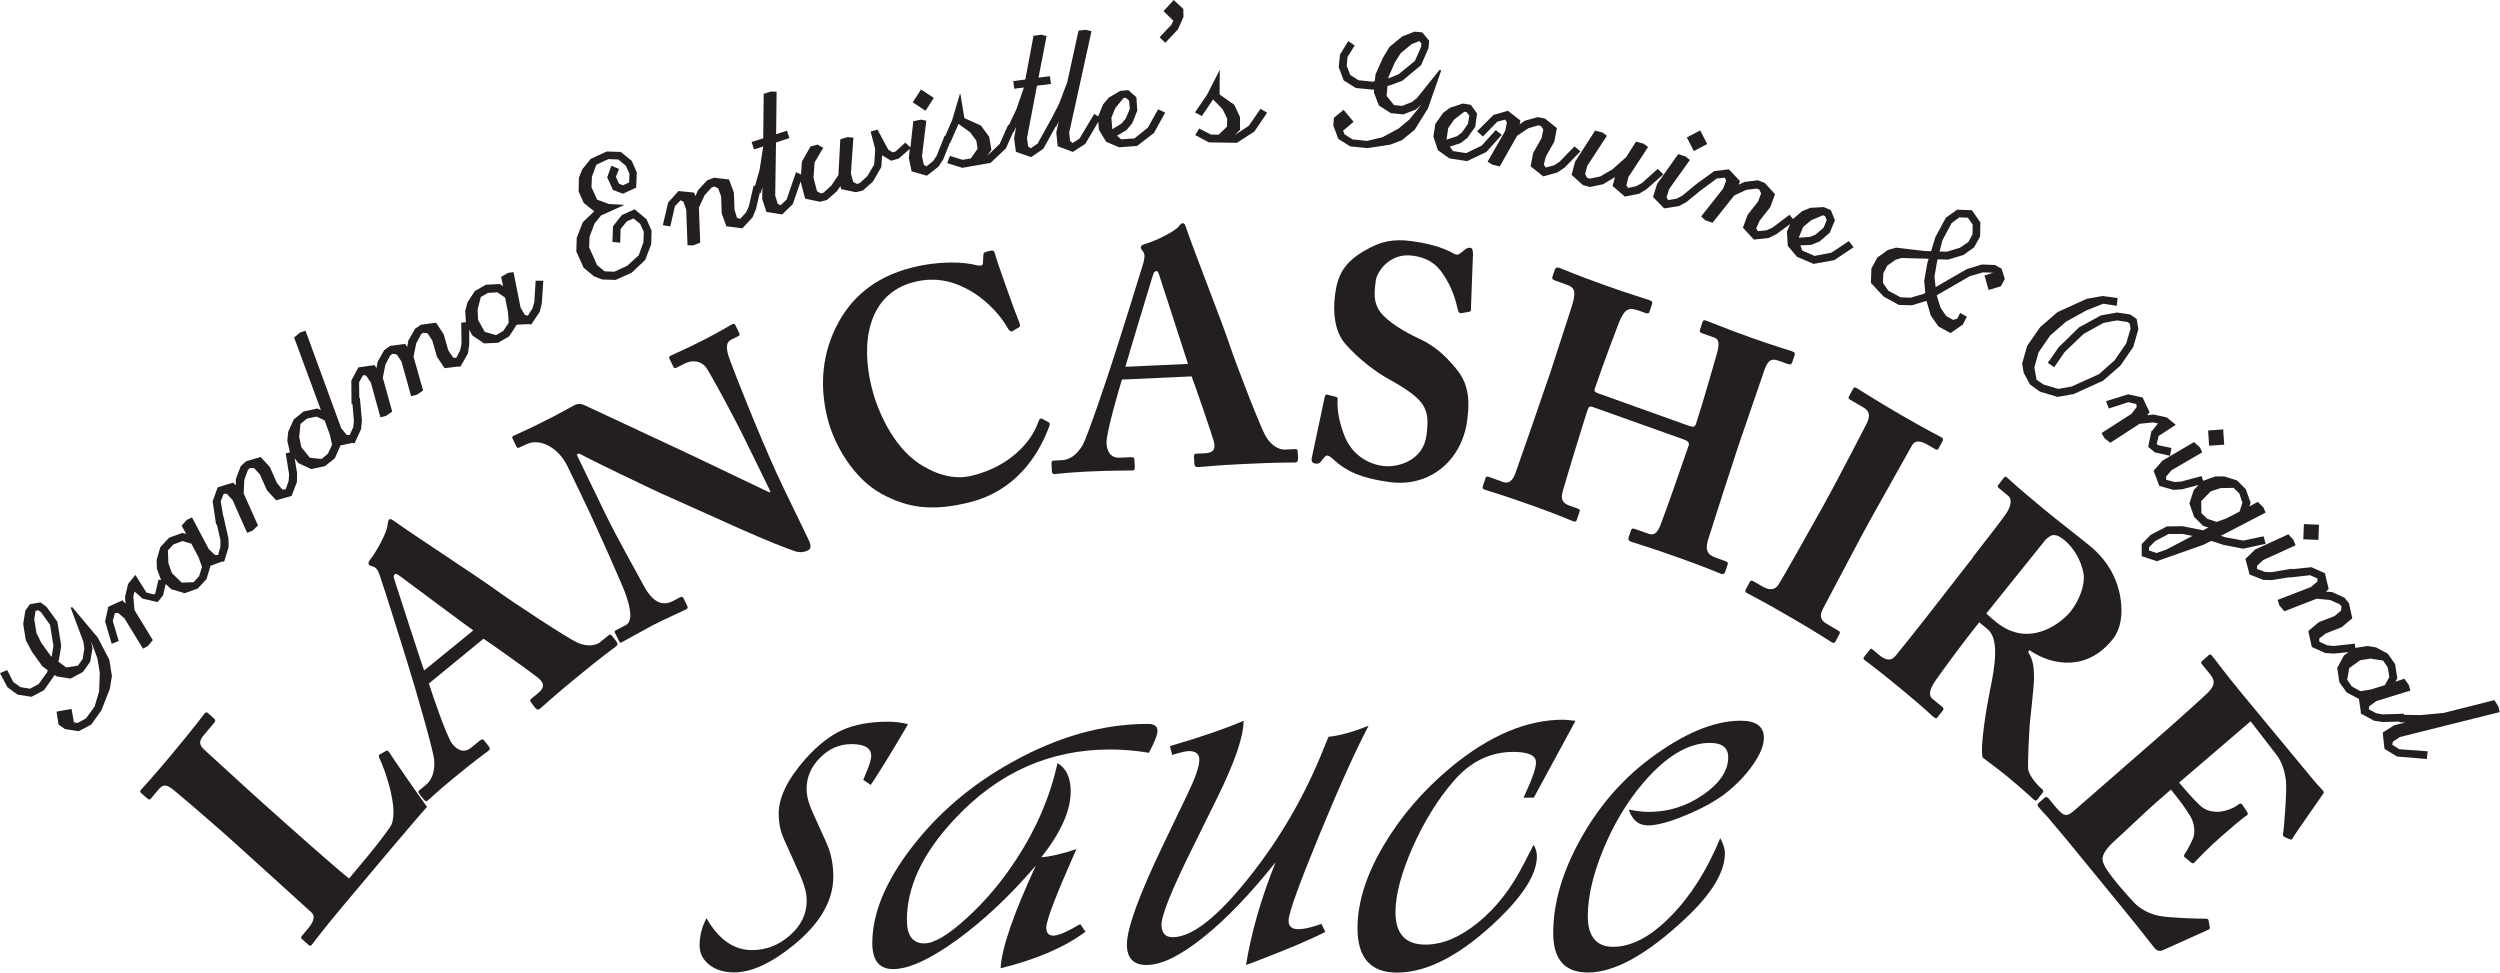
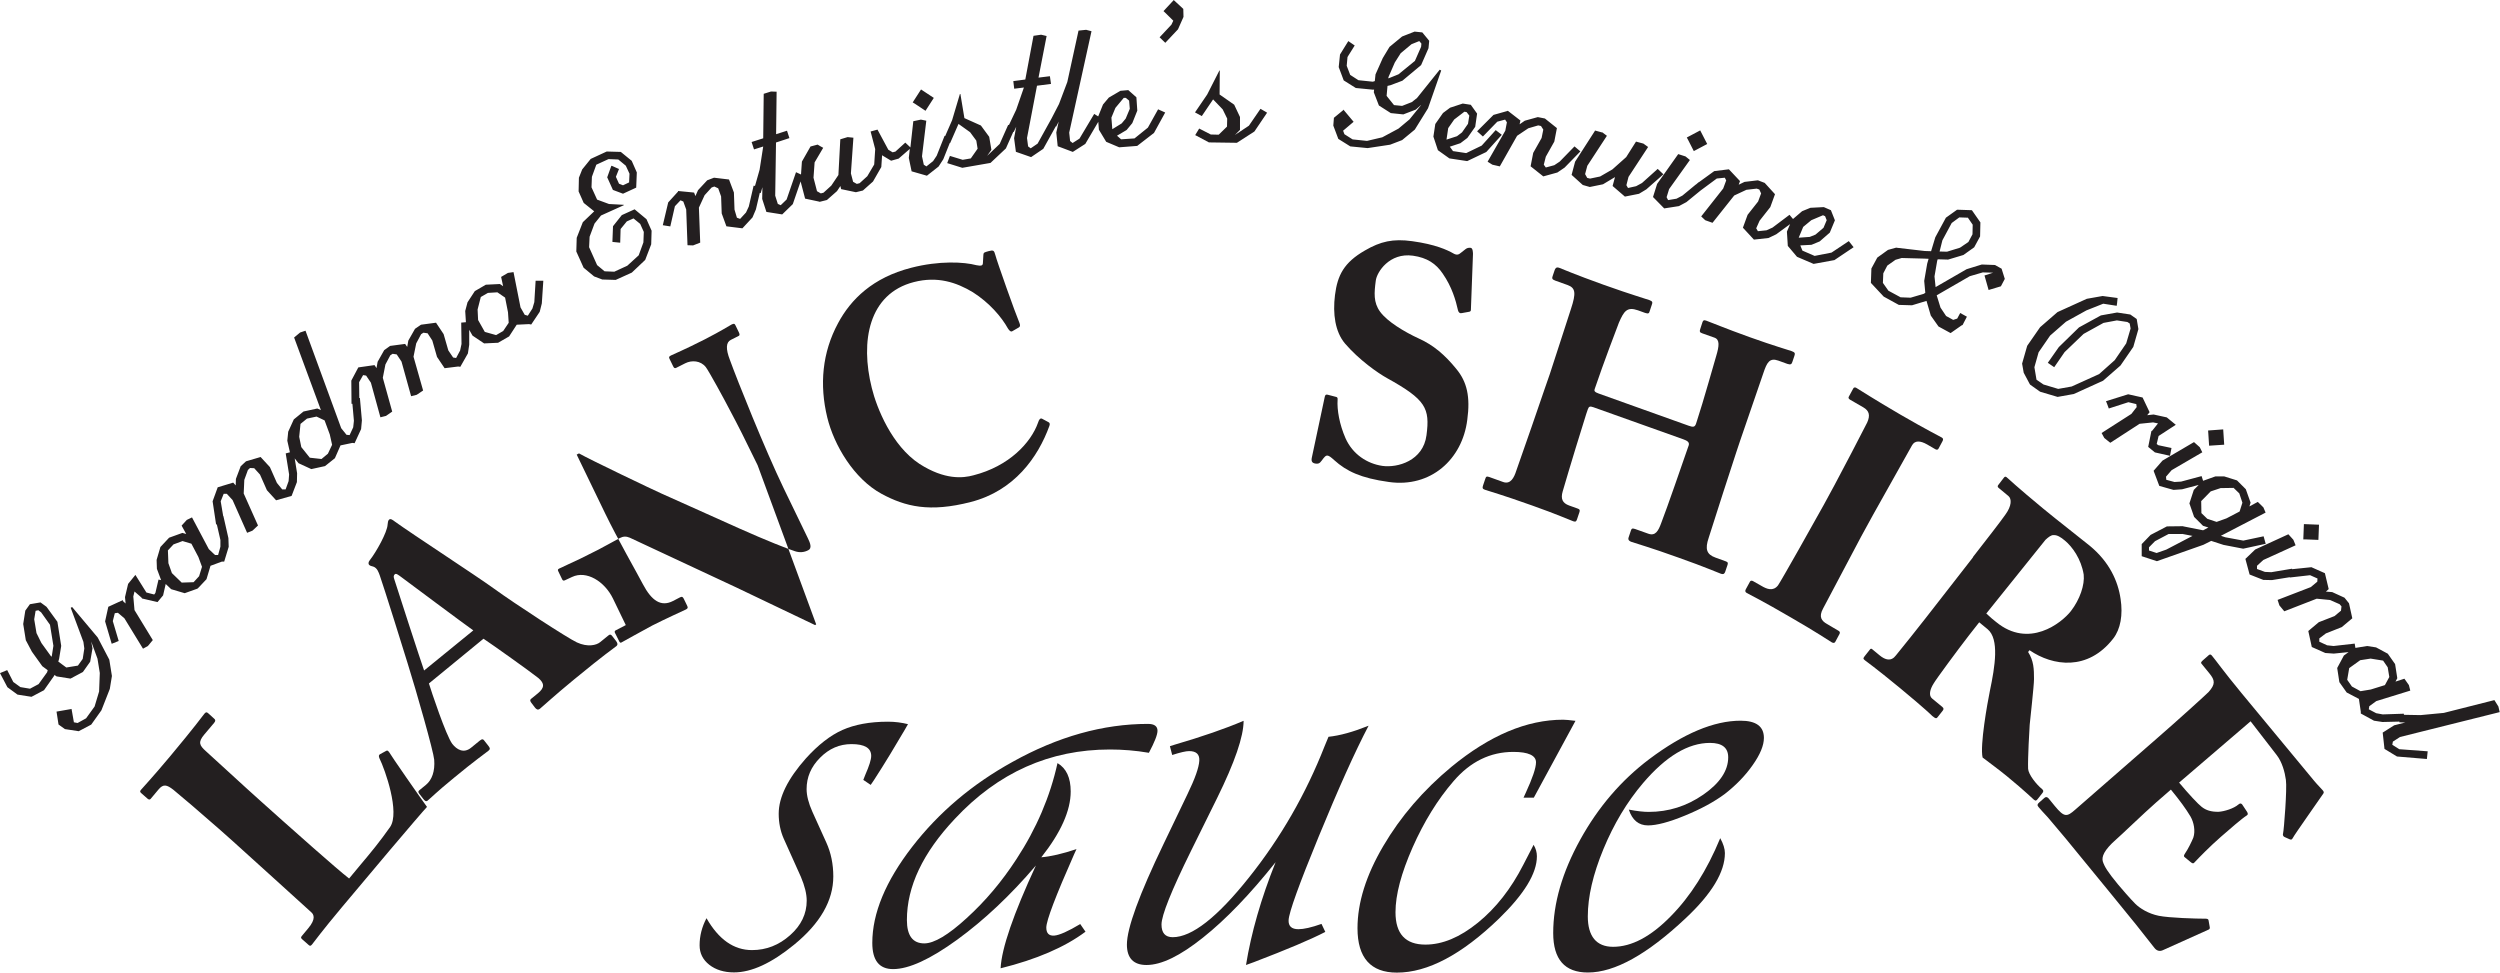
<svg xmlns="http://www.w3.org/2000/svg" id="Layer_1" data-name="Layer 1" viewBox="0 0 250 97.26">
  <defs>
    <style>
      .cls-1 {
        fill: #231f20;
        fill-rule: evenodd;
      }
    </style>
  </defs>
  <path class="cls-1" d="m237.06,65.86l-1.04.16-1.1.79-.2,1.17.47.67.86.47,1.03-.17,1.41-.44.44-.81-.16-.97-.46-.67m-9.47-12.63l.49.54.02.04.21.52-3.23,1.47-.63.58v.32s.79.29.79.29l.64.03,2.08-.35v.05s1.93-.2,1.93-.2l1.35.6.38,1.59-.28.25.63.05,1.23.56.45.56.33,1.5-1.05.88-1.59.63-.66.5v.33s.78.36.78.36l.65.07,2.11-.24.07.43,1.17-.19.84.13h.04s1.19.64,1.19.64l.73,1.04.22,1.41-.18.34.89-.29.45.64.14.55-3.4,1.05-.7.51-.05.31.74.39.65.12,2.12-.07v.11s1.67.03,1.67.03l2.32-.22,5.06-1.28.4.64.13.56-9.97,2.49-.71.46-.06.32.7.44,2.84.21-.08.77-2.99-.25-1.25-.76-.18-1.63,1.15-.73,1.11-.28-.59-.02v-.07l-1.69.04-.85-.13-1.32-.72v-.18l-.19-1.28-1.22-.64-.73-1.03-.02-.11-.2-1.31.67-1.25.47-.34-1.48.15-.85-.06-1.35-.6-.35-1.6,1.05-.88,1.57-.61.65-.54.05-.43-.19-.22-.96-.42-1.33-.13-3.24,1.26-.49-.59-.18-.55,3.32-1.28.65-.54.02-.32-.74-.33-2.03.23v-.03l-1.79.29-.86-.02-1.37-.54-.42-1.56.98-.94,3.31-1.52ZM3.86,61.02l-.3.06-.14.85.23,1.38.49.99.94,1.3.09.07.17-1.09-.34-2.1-.89-1.25-.26-.19Zm3.29,9.85l.24,1.36.37.07.85-.47.85-1.18.45-1.5.07-1.85-.23-1.43-.63-1.72h0s.13.68.13.68l-.23,1.34-.73,1.03-1.24.66-1.39-.22-.22-.15-.02.08-1.02,1.45-1.25.66-1.4-.22-1.01-.74-.74-1.41.72-.3.61,1.19.71.51.96.16.86-.46.85-1.18.06-.21-.54-.4-1.04-1.45-.61-1.15-.26-1.62.21-1.34.46-.64,1.06-.18.6.44,1.09,1.5.38,2.41-.21,1.29-.08.28.8.59,1.16-.19.48-.67.16-1.04-.09-.66-1.27-3.41.14-.08,2.56,3.05,1.16,2.22.26,1.63-.21,1.29-.84,2.14-1.02,1.43-1.25.66-1.38-.21-.64-.46-.2-1.29,1.49-.26Zm11.12-16.77l-.92.34-.56.6.05,1.28.35.99.98.95,1.19-.04.55-.6.29-.94-.36-.98-.7-1.33-.87-.26Zm13.37-12.44l-.94.2-.65.53-.13,1.29.21,1.03.85,1.06,1.17.13.64-.53.42-.89-.23-1.03-.52-1.41-.82-.39Zm18.12-12.43l-.97.06-.71.41-.32,1.25.05,1.05.67,1.19,1.13.32.71-.41.55-.82-.07-1.05-.29-1.47-.76-.52ZM12.28,60.1l.28.25-.06-.64.31-1.32.73-.9,1.1,1.76.78.2.12-.16.31-1.33.26.05-.42-1.13-.03-.89.38-1.29.87-.93,1.33-.48.38.11-.46-.84.52-.57.52-.25,1.68,3.17.62.59h.31s.23-.83.23-.83v-.67s-.36-1.57-.36-1.57l-.07.02-.35-2.32.51-1.4,1.55-.47.25.28.02-.65.48-1.27.53-.49,1.46-.43.93,1.01.7,1.58.53.65h.34s.3-.83.3-.83l.05-.66-.34-2.11.42-.11-.26-1.16.09-.9.56-1.23.97-.79,1.38-.3.36.16-2.68-7.26.6-.5.54-.18,3.57,9.75.53.66.31.03.36-.78.07-.65-.15-1.7h-.09s-.02-2.32-.02-2.32l.7-1.32,1.62-.23.2.3.11-.63.66-1.17.59-.42,1.5-.2.21.3.11-.63.67-1.18.6-.41,1.5-.2.76,1.14.47,1.63.48.71.3.05.4-.75.14-.65-.03-2.14.47-.04-.07-1.12.23-.87.73-1.12,1.1-.64,1.41-.07.32.22-.2-.93.68-.4.56-.08.7,3.53.42.74.31.09.46-.72.19-.64.13-2.14h.77s-.15,2.27-.15,2.27l-.21.84-.85,1.27-.22-.04-1.23.06-.76,1.17-1.11.64h-.09l-1.3.06-1.16-.78-.33-.58v1.49s-.13.87-.13.87l-.76,1.34-.21-.03-1.36.17-.76-1.13-.47-1.64-.47-.72-.42-.06-.23.15-.49.92-.27,1.33.96,3.38-.64.43-.56.14-.96-3.46-.48-.72-.41-.06-.23.15-.49.92-.26,1.33.94,3.38-.62.43-.56.14-.95-3.46-.48-.71-.3-.05-.4.71.02,1.58h.06s.2,2.24.2,2.24l-.08.87-.65,1.41-.22-.03-1.19.25-.56,1.28-.99.79-1.37.3-1.28-.59-.38-.48.24,1.49-.02.88-.53,1.38-1.55.44-.92-1.01-.69-1.56-.58-.64-.42-.02-.21.2-.36.99-.06,1.36,1.43,3.2-.56.52-.53.21-1.45-3.27-.58-.63h-.31s-.3.75-.3.75l.25,1.48h.02l.5,2.2.03.87-.45,1.48h-.23s-1.14.42-1.14.42l-.4,1.34-.85.9-.07.05-1.26.45-1.35-.4-.55-.52-.26,1.14-.56.67-1.54-.36-.07-.1-.69-.6-.12.5.12,1.36,1.83,3-.49.59-.49.27-1.86-3.04-.65-.55-.31.04-.2.79.59,1.99-.7.28-.66-2.24.32-1.46,1.48-.68Zm205.94-6.7h-1.36s-1.36.72-1.36.72l-.6.61v.32s.76.25.76.25l.97-.34,2.62-1.37-1.03-.2Zm5.11-4.61l-1.27.02-.99.33-.95.97.02,1.2.59.57.93.31.98-.35,1.32-.69.28-.88-.31-.93-.59-.57Zm-5.03,3.84l2.01.4.53-.28-.54-.17-.89-.89-.47-1.35.44-1.35.49-.5-1.66.44-.86.06-1.42-.4-.57-1.51.89-1.02,3.15-1.85.54.48.04.04.25.5-3.07,1.79-.56.65.03.31.82.22.66-.04,2.05-.55.15.47,1.23-.44h.88s1.28.4,1.28.4l.88.88.48,1.35-.12.37.84-.45.56.55.22.52-4.47,2.32.45.15,1.79.33,2.03-.43.21.75-2.25.49-1.97-.38-1.23-.4-.78.39-4.65,1.64-1.52-.5v-1.21s.89-.92.89-.92l1.63-.85,1.64-.02Zm12.09-.22l-.06,1.53h.26s1.25.05,1.25.05l.06-1.52-1.51-.06Zm-17.58-12.98l-2.21.69.11.27.17.46,1.96-.63.79.19.04.3-.53.68-2.98,1.91.27.5.6.48,2.93-1.9,1.35-.14.49.1-.57.72-.09.05-.32,1.58.67.55,1.51.34.15-.78-1.32-.28-.16-.12.19-.8,1.72-1.12-.9-.74-1.32-.29-.64.07.24-.3-.7-1.47-1.43-.32Zm9.51,3.51l-1.51.11.02.27.08,1.25,1.51-.1-.1-1.53Zm-12-12.57l1.35.21.04-.28.05-.5-1.5-.2-1.58.28-2.93,1.33-1.74,1.51-1.29,1.86-.51,1.78.16.91.59,1.11.05.08,1,.71,1.75.52,1.62-.29,2.93-1.33,1.74-1.52,1.28-1.86.51-1.78-.17-1.01-.64-.45-1.32-.2-1.62.29-2.19,1.2-2.02,1.97-1.1,1.57.64.44,1.04-1.51,1.9-1.82,1.99-1.1,1.34-.25,1.05.16.23.15.09.5-.44,1.49-1.15,1.68-1.56,1.39-2.74,1.24-1.35.24-1.47-.44-.7-.48-.21-1.25.42-1.49,1.15-1.67,1.59-1.39,2.04-1.13,1.66-.66Zm-20.18-4.56l-.59.17-.82.58-.4.77-.04.96.55.78,1.22.66,1,.04,1.32-.39.15-.1-.11-1.19.3-1.73.14-.48-.45-.02-2.26-.06Zm5.79-4.07l-.76.56-.93,1.73-.28,1.12.74.02,1.3-.4.84-.57.41-.77.02-.96-.48-.7-.86-.03Zm-6.3,3.03l2.84.33.64.02.42-1.39,1.06-1.96,1.12-.8,1.48.05.85,1.22-.03,1.4-.59,1.09-1.08.77-1.53.46-1.04-.03-.05.15-.27,1.56.11,1.07,3.1-1.79,1.52-.47,1.32.05.66.37.32,1.02-.39.74-1.23.37-.41-1.45.86-.28h0l-1.03-.03-1.3.38-3.31,1.91.38,1.23.56.84.71.39.4-.13.3-.56.67.37-.43.83-.1.04-1.1.77-1.21-.66-.77-1.09-.43-1.47-1.45.44-1.32-.04-1.51-.83-1.28-1.37.05-1.44.59-1.09,1.07-.77.87-.24ZM61.18,16.58l.49.22.23.1-.31.78.31.69.4.16.61-.29.04-.87-.37-.8-.75-.62-.98-.04-1.22.56-.44,1.21-.04,1.05.56,1.23,1.19.44,1.48.08v.04l-2.28,1.03-.65.81-.49,1.31-.05,1.05.8,1.79.75.62.97.04,1.3-.6,1.14-1.04.47-1.29.04-1.05-.36-.8-.67-.55-.67.3-.62.76-.04,1.37-.78-.08.06-1.57.88-1.11,1.28-.58,1.19.99.51,1.15-.04,1.36-.6,1.56-1.34,1.27-1.61.73-1.34-.04-.82-.31-1.05-.87-.73-1.62.04-1.37.61-1.56,1.14-1.09-1.05-.84-.51-1.15.03-1.37.33-.83.85-1.05,1.6-.74,1.41.04,1.09.89.51,1.16-.06,1.52-1.32.61-1.01-.38-.57-1.26.41-1.14Zm121.13,4.94l-1.18.5-.81.67-.45,1.08,1.11-.08.57-.23.8-.68.32-.76-.16-.4-.2-.09Zm-14.49-6.11l.69.22.05.02.43.35-2.08,2.91-.25.81.15.29.84-.14.59-.31,1.32-1.09.05-.03.27-.23v.02s1.49-1.08,1.49-1.08l.06-.04,1.46-.18,1.11,1.18-.13.36.58-.28,1.34-.16.68.26,1.03,1.13-.47,1.29-1.07,1.36-.34.76.17.29.86-.09.6-.27,1.7-1.28.35.42.91-.78.83-.34,1.34-.07.71.31.4,1.01-.51,1.23-1.01.88-.82.34-1.12.06.21.52,1.22.53,1.69-.33,1.73-1.15.48.61-1.92,1.29-2.08.38-1.66-.71-.92-1.09-.09-1.43.32-.75-1.39,1.02-.77.37-1.46.16-1.1-1.19.47-1.29,1.05-1.33.3-.81-.18-.39-.26-.09-1.03.12-1.22.57-2.17,2.73-.73-.26-.4-.38,2.2-2.79.3-.81-.14-.27-.8.08-1.62,1.2-1.42,1.16-.75.4-1.47.23-1.12-1.14.41-1.31,2.11-2.98Zm-55.24-5.62h-.21s-.83,1-.83,1l-.4.97.09,1.16.94-.58.4-.48.41-.98-.07-.82-.33-.27Zm-44.78,9.31l1.45.14.16.02.13.35.26-.59.92-.99.68-.26,1.5.18.49,1.3.06,1.71.24.81.32.12.59-.64.28-.6.48-2.08.14.02.46-1.62.36-2.32-.92.29-.24-.74,1.16-.37.05-4.45.73-.23.56.02-.05,4.25,1.09-.35.24.74-1.34.44-.08,5.32.26.82.29.13.59-.57.94-2.73.5.23.09-1.29.86-1.51.71-.19.32.19.24.13-.86,1.46-.11,1.53.35,1.35.38.22.27-.07.78-.71.71-1.06.19-3.57.73-.22.58.06-.25,3.57.22.84.37.21.28-.07.77-.7.69-1.17.1-1.54-.46-1.76.69-.19,1.08,2.01.43.26.28-.07.99-.9.51.48.29-2.62.76-.16.3.06.24.05-.43,3.56.18.84.26.17.67-.53.36-.54.79-1.99.06.02.69-1.58.78-2.62h.05s.4,2.41.4,2.41l1.65.74.83,1.13.22,1.3-.42.6h0l1.25-1.19.85-1.91.07.03.73-1.54.77-2.22h0s-.97.12-.97.12l-.09-.76,1.2-.16.82-4.37.76-.11.3.07.25.06-.81,4.16,1.14-.14.11.77-1.4.18-1,5.23.11.84.26.19.69-.47,1.39-2.51h0s.75-1.45.75-1.45l.83-2.2,1.08-4.95.04-.19.76-.08.54.14-2.23,10.14.09.84.25.2.69-.44,1.47-2.47.4.25.48-1.19.58-.69,1.16-.68.79-.07.81.72.09,1.33-.5,1.25-.57.69-.96.57.41.36,1.34-.09,1.34-1.08,1.02-1.83.71.32-1.12,2.04-1.68,1.3-1.8.14-1.3-.55-.73-1.21-.06-.79-1.3,2.21-1.25.8-1.51-.57-.14-1.37.24-1.09-.25.49-.04-.02-1.25,2.25-1.22.83-1.52-.53-.18-1.36.21-1.14-.25.52-.04-.02-.74,1.66-1.54,1.45-2.82.49-1.51-.47.27-.72,1.28.39.81-.14.68-.97-.13-.81-.62-.84-1.16-.83-.83,1.9h-.04s-.65,1.63-.65,1.63l-.47.73-1.17.92-1.53-.44-.28-1.34.1-.9-1.12.97-.75.21-.88-.53-.02-.04-.08,1.2-.83,1.45-1.01.9-.7.17-1.48-.31-.07-.31-.34.51-1.01.89-.72.18-.1-.03h0s-1.36-.29-1.36-.29l-.45-1.72-.78,2.27-1.06,1.03-1.58-.25-.42-1.3.02-1.17-.17.59-.09-.03-.39,1.66-.34.8-1.01,1.09-1.6-.2-.47-1.29-.06-1.7-.29-.81-.39-.18-.27.1-.7.77-.57,1.24.13,3.5-.71.28-.56-.02-.13-3.57-.29-.8-.28-.12-.56.59-.46,2.02-.75-.12.54-2.28.99-1.09Zm91.69-6.05l.7.19h.05s.45.34.45.34l-1.96,3-.22.83.21.38.28.07,1.01-.21,1.23-.71,1.38-1.23.98-1.55.74.2.47.34-1.96,2.99-.21.83.16.28.81-.18.59-.32,1.57-1.41.57.54-1.71,1.51-.73.44-1.41.28-1.23-1.06.24-.89-1.2.72-1.32.27-.7-.2-1.12-1.01.35-1.32,1.98-3.08Zm-8.73-1.99l1.15.89.13.1-.08.38.52-.36,1.3-.36.71.14,1.2.96-.26,1.35-.85,1.51-.2.8.2.28.85-.23.54-.36,1.48-1.52.59.5-1.58,1.62-.72.49-1.41.39-1.27-1.01.26-1.34.84-1.49.17-.84-.23-.36-.28-.06-.99.29-1.12.75-1.73,3.06-.74-.17-.48-.3,1.77-3.1.16-.84-.18-.27-.78.21-1.44,1.48-.58-.52,1.64-1.64,1.42-.4Zm-4.45-.7l.77.12.63.88-.19,1.32-.78,1.11-.7.53-1.06.35.32.44,1.32.2,1.55-.75,1.4-1.55.61.47-1.55,1.72-1.91.91-1.78-.27-1.15-.82-.45-1.36.19-1.26.77-1.1.71-.53,1.28-.42Zm.13.81l-1.02.78-.6.86-.17,1.15,1.05-.34.5-.38.6-.86.13-.82-.27-.35-.22-.04Zm23.58,1.87l-1.34.71.13.24.57,1.12,1.34-.71-.7-1.36Zm-28.1-8.93l-.77.31-1.08.9-.59.93-.64,1.47v.12s1.01-.41,1.01-.41l1.64-1.34.62-1.41.03-.32-.21-.25Zm-7.54,6.9l.98,1.17-1.05.89.13.35.82.52,1.44.15,1.53-.36,1.62-.87,1.1-.92,1.15-1.42v-.02s-.52.46-.52.46l-1.25.48-1.25-.13-1.19-.76-.51-1.32.03-.28-.09.02-1.74-.17-1.21-.76-.5-1.33.13-1.26.83-1.34.64.44-.72,1.15-.08.88.35.91.82.53,1.44.15.2-.06.07-.67.73-1.64.67-1.11,1.26-1.04,1.25-.49.77.08.69.84-.07.74-.74,1.69-1.87,1.56-1.19.45-.3.07-.09,1,.74.92.81.08.97-.38.52-.41,2.27-2.83.15.08-1.32,3.78-1.32,2.13-1.27,1.05-1.2.46-2.25.34-1.73-.17-1.2-.75-.5-1.33.06-.78,1.01-.83Zm-42.28-2.06l-.83,1.29.23.14,1.05.7.83-1.29-1.27-.84ZM117.38,0l-1.03,1.11.19.18.79.78-.19.4-1.18,1.26.57.55,1.27-1.35.55-1.24-.02-.8-.95-.88Z" />
  <g>
    <path class="cls-1" d="m28.26,82.07c.4.36,5.61,5,6.65,5.78l1.18-1.42c.98-1.16,1.91-2.29,2.92-3.73,1-1.45-.49-5.71-1.07-6.88-.08-.2-.08-.34.1-.42l.61-.33c.11-.03.14,0,.26.14.1.22,3.25,4.76,3.79,5.48-.59.61-6.6,7.73-8.5,10.02-2.06,2.46-2.74,3.42-3,3.74-.15.18-.22.16-.38.01l-.61-.54c-.12-.11-.15-.18-.02-.33l.64-.77c.77-.92.56-1.37.29-1.6-.46-.41-6.4-5.82-7.87-7.13l-1.35-1.2c-1.55-1.37-4.15-3.59-4.56-3.91-.67-.52-1.01-.6-1.49-.03l-.77.92c-.12.15-.26.07-.38-.05l-.58-.51c-.12-.11-.15-.18-.02-.33.22-.27,1.04-1.11,2.93-3.37,2.43-2.91,3.23-4.01,3.41-4.24.17-.2.26-.16.43,0l.55.5c.12.1.16.22-.01.42l-.98,1.16c-.65.77-.49,1.09.16,1.67.32.27,3.9,3.59,5.59,5.09" />
    <path class="cls-1" d="m47.33,63.04c-.83-.58-6.46-4.78-7.13-5.28-.4-.3-.59-.44-.71-.34-.15.12-.15.28-.04.57.13.44,2.67,8.26,2.96,9.06m.48,1.29c.21.7,1.71,5.22,2.34,6.05.44.56,1.13.99,1.88.38l.87-.71c.25-.21.36-.12.43-.02l.44.56c.16.21.19.31,0,.47-.32.26-1.41,1.02-3.44,2.7-1.82,1.49-2.31,2.02-2.66,2.3-.15.12-.29,0-.43-.19l-.38-.49c-.12-.16-.15-.25,0-.37l.66-.54c.59-.49.91-1.34.82-2.51-.07-.83-1.75-6.75-2.67-9.68-.2-.68-2.45-7.86-2.77-8.74-.12-.32-.25-.75-.65-.89-.15-.04-.35-.08-.43-.19-.06-.08-.09-.23.07-.44.66-.83,1.76-2.82,1.79-3.57.03-.22.03-.39.15-.5.15-.12.32,0,.61.22,1.72,1.24,8.11,5.4,9.85,6.66,2.12,1.54,7.42,4.99,8.32,5.4,1.08.5,1.96.28,2.33-.03l.85-.69c.14-.12.25-.05.35.08l.38.49c.12.16.23.36.04.52-.48.38-1.06.73-4.25,3.35-2.06,1.7-2.88,2.48-3.37,2.89-.24.21-.39.07-.53-.1l-.37-.49c-.09-.13-.15-.25-.03-.36l.7-.57c.67-.55.69-.99.03-1.54-.94-.74-4.44-3.23-5.47-3.92l-5.45,4.47Z" />
-     <path class="cls-1" d="m75.76,46.52c-1.27-2.62-1.99-4.04-2.76-5.48-.58-1.13-2.12-3.94-2.42-4.33-.52-.66-1.41-.71-2.06-.38l-.91.46c-.14.07-.22,0-.3-.17l-.36-.74c-.07-.15-.07-.23.16-.34.31-.16,1.26-.53,3.38-1.61,1.71-.88,2.35-1.31,2.67-1.48.25-.12.31-.08.39.09l.34.7c.07.15.1.28,0,.34l-.81.41c-.48.24-.52.89-.09,2,.75,2.07,3.5,8.94,5.37,12.82l2.43,5.02c.22.45.44.99.04,1.19-.42.22-.86.26-1.34.1-.7-.22-2.86-1.07-5.57-2.28-3.26-1.45-6.9-3.11-7.76-3.48-.77-.34-7.14-3.38-8.26-4.02l-.23.12,2.87,5.93c1.18,2.44,3.18,5.93,3.75,7.03.88,1.67,1.82,2.29,3.01,1.68l.71-.37c.21-.1.27-.03.37.15l.34.7c.08.18.08.25-.11.36-.29.14-2.04.93-3.38,1.61-.88.46-2.8,1.55-3.09,1.7-.11.06-.17,0-.26-.2l-.38-.76c-.04-.09-.06-.2.08-.26l1-.52c.63-.32.63-1.49-.18-3.53-.24-.57-2.29-5.39-4.39-9.74l-1.28-2.65c-.84-1.73-2.66-2.85-4.1-2.16l-.73.34c-.14.07-.22-.03-.26-.12l-.38-.79c-.06-.12-.06-.2.08-.27.14-.07.38-.16.92-.43.59-.26,1.52-.7,3-1.46.96-.5,1.79-.98,2.14-1.16.37-.19.65-.19,1.01-.04l10.64,4.97,7.89,3.77.11-.07" />
+     <path class="cls-1" d="m75.76,46.52c-1.27-2.62-1.99-4.04-2.76-5.48-.58-1.13-2.12-3.94-2.42-4.33-.52-.66-1.41-.71-2.06-.38l-.91.46c-.14.07-.22,0-.3-.17l-.36-.74c-.07-.15-.07-.23.16-.34.31-.16,1.26-.53,3.38-1.61,1.71-.88,2.35-1.31,2.67-1.48.25-.12.31-.08.39.09l.34.7c.07.15.1.28,0,.34l-.81.41c-.48.24-.52.89-.09,2,.75,2.07,3.5,8.94,5.37,12.82l2.43,5.02c.22.45.44.99.04,1.19-.42.22-.86.26-1.34.1-.7-.22-2.86-1.07-5.57-2.28-3.26-1.45-6.9-3.11-7.76-3.48-.77-.34-7.14-3.38-8.26-4.02l-.23.12,2.87,5.93c1.18,2.44,3.18,5.93,3.75,7.03.88,1.67,1.82,2.29,3.01,1.68l.71-.37c.21-.1.27-.03.37.15l.34.7c.08.18.08.25-.11.36-.29.14-2.04.93-3.38,1.61-.88.46-2.8,1.55-3.09,1.7-.11.06-.17,0-.26-.2l-.38-.76c-.04-.09-.06-.2.08-.26l1-.52l-1.28-2.65c-.84-1.73-2.66-2.85-4.1-2.16l-.73.34c-.14.07-.22-.03-.26-.12l-.38-.79c-.06-.12-.06-.2.08-.27.14-.07.38-.16.92-.43.59-.26,1.52-.7,3-1.46.96-.5,1.79-.98,2.14-1.16.37-.19.65-.19,1.01-.04l10.64,4.97,7.89,3.77.11-.07" />
    <path class="cls-1" d="m88.17,49.39c-2.79-1.51-4.77-4.89-5.44-7.63-.8-3.28-.51-6.51,1.08-9.45,1.28-2.39,3.48-4.55,7.3-5.53,2.81-.73,5.31-.59,6.53-.26.49.1.64.04.65-.21l.05-.85c.02-.21.08-.22.54-.35.46-.12.53-.07.65.38.15.61,2.02,5.88,2.41,6.79.09.22.09.38-.05.46l-.64.37c-.14.1-.29,0-.45-.25-.66-1.19-1.88-2.6-3.52-3.64-1.65-.99-3.54-1.62-5.9-1.01-4.5,1.16-5.38,5.89-4.2,10.59.49,2,2,5.77,4.77,7.59,2.53,1.62,4.35,1.43,5.4,1.14,3.53-.9,5.74-3.23,6.46-5.28.09-.3.22-.46.39-.38l.65.35c.1.04.17.16.09.37-1.14,3.14-3.51,6.49-7.86,7.61-4.11,1.06-6.55.47-8.93-.82" />
-     <path class="cls-1" d="m118.8,36.39l-2.78-8.58c-.15-.48-.22-.71-.38-.7-.19,0-.27.15-.36.45-.14.43-2.52,8.3-2.74,9.12m-.36,1.33c-.22.7-1.57,5.27-1.53,6.32.04.72.36,1.49,1.31,1.44l1.12-.05c.32-.02.36.11.36.24l.04.72c0,.26-.02.37-.27.37-.41.02-1.73-.02-4.33.1-2.32.11-3.02.24-3.46.26-.2,0-.23-.19-.24-.42l-.03-.62c0-.2.02-.3.21-.31l.83-.04c.76-.03,1.5-.52,2.09-1.54.41-.71,2.41-6.53,3.33-9.46.23-.67,2.47-7.83,2.73-8.73.07-.34.22-.77-.02-1.12-.1-.13-.24-.29-.24-.42,0-.09.05-.23.3-.31,1.01-.27,3.04-1.23,3.49-1.8.15-.18.24-.31.4-.32.19,0,.26.19.37.54.69,2.03,3.52,9.26,4.22,11.33.84,2.52,3.19,8.52,3.68,9.38.59,1.05,1.43,1.41,1.91,1.39l1.09-.05c.19-.01.23.11.23.28l.03.62c.01.2-.02.43-.27.44-.6.03-1.27-.04-5.34.16-2.64.12-3.75.27-4.39.3-.32.02-.36-.18-.37-.41l-.03-.62c0-.17.02-.3.18-.31l.89-.04c.85-.04,1.13-.38.9-1.23-.35-1.16-1.77-5.31-2.21-6.46l-6.97.32Z" />
    <path class="cls-1" d="m133.57,39.68c.12.02.22.07.19.29-.07,1.02.19,2.48.79,3.85.72,1.62,2.18,2.55,3.69,2.77,1.51.21,4.08-.5,4.41-3.07.35-2.7-.05-3.55-3.95-5.71-.9-.5-2.79-1.81-4.21-3.47-.97-1.16-1.23-2.94-.99-4.84.25-1.98.9-3.25,2.99-4.45,1.56-.91,2.81-1.2,4.74-.93,2.31.32,3.49.87,4.12,1.23.29.17.52.14.74-.07l.47-.37c.14-.11.31-.15.5-.13.22.03.23.4.24.6l-.21,5.63c-.02.12-.08.15-.19.17l-.72.13c-.17.05-.32-.04-.38-.28-.22-.99-.6-2.33-1.52-3.66-.68-1.01-1.57-1.6-2.98-1.8-2.36-.33-3.62,1.65-3.72,2.49-.16,1.21-.25,2.18.43,3.11.71.98,2.41,2.01,3.89,2.69,1.46.66,2.6,1.64,3.73,3.03,1.08,1.3,1.41,2.8,1.1,5.08-.49,3.97-3.66,6.82-7.83,6.23-2.84-.39-4.26-1.09-5.47-2.18-.34-.31-.52-.44-.67-.46-.2-.03-.35.18-.58.49-.23.33-.39.34-.62.31-.35-.05-.45-.23-.38-.58l1.3-6.11c.05-.23.16-.22.28-.2" />
    <path class="cls-1" d="m154.97,37.44c.64-1.92,1.98-6.13,2.13-6.56.52-1.58.46-2.09-.35-2.38l-1.23-.44c-.34-.12-.32-.25-.26-.44l.2-.59c.06-.18.16-.36.46-.25.51.19,1.44.62,4.45,1.7,2.95,1.05,4.07,1.35,4.57,1.53.33.12.33.23.24.47l-.22.66c-.05.19-.12.26-.45.15l-.72-.26c-1.09-.38-1.4.09-1.9,1.24-.17.42-1.69,4.46-2.27,6.2l-.16.46c-.05.16,0,.28.4.42l9,3.22c.45.16.62.15.74-.19l.1-.31c.59-1.77,1.82-6.15,1.92-6.47.3-1,.37-1.63-.16-1.83l-1.24-.44c-.27-.09-.27-.2-.2-.41l.22-.68c.07-.19.12-.26.37-.18.54.19,1.81.74,4.37,1.66,2.49.89,3.79,1.25,4.18,1.39.36.13.36.23.28.48l-.2.59c-.07.22-.15.33-.5.21l-.91-.33c-.87-.31-1.14.19-1.49,1.24l-2.34,6.81-.35,1.05c-.34.99-2.24,6.91-2.78,8.62-.38,1.12-.22,1.66.68,1.98l1.02.37c.24.08.24.19.18.37l-.23.68c-.06.15-.13.3-.44.19-.48-.17-1.47-.63-4.18-1.59-3.06-1.1-4.06-1.35-4.75-1.59-.34-.12-.34-.3-.29-.45l.23-.68c.06-.19.12-.26.42-.16l1.32.47c.72.26,1.01-.3,1.29-1.06.56-1.43,2.28-6.41,2.62-7.4l.13-.37c.11-.34-.19-.48-.54-.61l-9-3.21c-.34-.12-.45-.07-.55.22l-.16.47c-.26.78-1.73,5.59-2.35,7.73-.22.75-.02,1.17.64,1.41l.84.3c.24.08.25.16.2.35l-.25.74c-.07.19-.12.27-.37.19-.54-.2-1.56-.67-4.09-1.57-3.2-1.14-4.13-1.37-4.74-1.58-.27-.09-.27-.2-.19-.45l.22-.65c.07-.22.13-.27.39-.18l1.39.5c.75.27,1.1-.44,1.32-1.13.52-1.44,2.59-7.44,2.86-8.25" />
    <path class="cls-1" d="m183.45,48.51c.38-.68,3.09-5.88,3.27-6.26.32-.72.2-1.17-.38-1.51l-1.33-.77c-.14-.08-.2-.19-.13-.3l.45-.83c.06-.11.18-.12.29-.06.34.2,1.71,1.1,4.42,2.68,2.83,1.64,3.76,2.07,4.15,2.3.14.08.15.21.05.38l-.38.71c-.07.14-.19.15-.33.07l-.81-.47c-.7-.4-1.24-.42-1.52.09l-3.87,6.9-1.2,2.19-3.81,7.2c-.49.88-.14,1.27.38,1.57l1.14.67c.14.07.19.19.11.33l-.43.8c-.07.11-.19.12-.35.03-.34-.2-1.39-.93-4.04-2.46-2.91-1.7-4.15-2.3-4.45-2.47-.14-.08-.2-.19-.1-.37l.42-.77c.06-.11.18-.12.32-.04l.81.46c.55.33,1.18.58,1.67-.04.29-.4,3.74-6.53,4.57-8.04" />
    <path class="cls-1" d="m198.63,61.35c.44.41.74.67.97.84,3.28,2.71,6.55.12,7.49-1.08.91-1.18,1.39-2.63,1.28-3.65-.25-1.56-1.14-2.79-1.88-3.4-.42-.36-.79-.57-1.13-.55-.23-.02-.52.2-.81.47m-7.26,1.73c1.47-1.89,2.75-3.53,3.25-4.25.63-.86.65-1.57.3-1.86l-.99-.82c-.12-.11-.09-.21,0-.31l.53-.69c.09-.12.16-.15.28-.06.23.19.95.9,3.66,3.14,1.39,1.15,3.63,2.88,4.66,3.72,1.94,1.6,2.82,3.51,3.08,5.32.24,1.58,0,3.01-.74,3.96-2.53,3.25-6.02,2.77-8.37,1.16l-.14.18c.57.89.59,1.71.59,2.71,0,.68-.39,4.09-.43,4.56-.03.36-.2,3.4-.16,4.41.04.58.83,1.57,1.4,2.03.18.15.12.27.04.38l-.48.61c-.12.16-.2.22-.38.07-.2-.16-.78-.77-2.7-2.35-.72-.59-1.68-1.3-2.43-1.87-.28-1.2.48-5.45.73-6.67.51-2.44.96-5.17-.23-6.16l-.84-.69-1.02,1.3c-1.17,1.51-3.32,4.43-3.53,4.81-.37.58-.53,1.21-.16,1.51l1.02.84c.17.15.14.24.04.38l-.48.61c-.13.18-.2.22-.57-.09-.03-.03-.59-.61-3.2-2.77-2.65-2.18-3.27-2.58-3.54-2.8-.21-.16-.14-.23,0-.42l.46-.58c.09-.13.16-.21.28-.1l.75.62c.55.45,1.14.64,1.62,0,2.03-2.49,3.89-4.9,5.78-7.33l1.93-2.48Z" />
    <path class="cls-1" d="m217.91,78.26c.95,1.14,1.93,2.18,2.25,2.42.44.35.95.51,1.7.5.59-.04,1.52-.33,1.98-.73.17-.15.28-.12.38,0l.49.74c.07.14.13.26-.04.36-.47.29-1.73,1.39-2.58,2.13-1.1.96-2.18,2.07-2.65,2.57-.12.15-.23.07-.36-.03l-.61-.5c-.11-.08-.1-.17.03-.37.3-.43.66-1.17.83-1.58.23-.68.05-1.55-.28-2.12-.46-.77-1.05-1.58-1.96-2.69l-1.46,1.27c-1.31,1.15-3.56,3.33-4,3.7-1.27,1.11-1.47,1.76-1.35,2.21.16.51.48,1.04,1.51,2.29.35.42,1.24,1.45,1.73,1.94.46.46,1.32,1,2.36,1.21,1.05.21,3.7.29,4.7.29.19,0,.27.07.28.19l.11.63c.04.15-.02.23-.11.27l-4.6,2.07c-.28.12-.57.07-.81-.23l-1.83-2.32c-1.34-1.63-3.49-4.31-7.06-8.64l-1.78-2.11c-.46-.5-.75-.8-.93-1.03-.15-.18-.12-.29.08-.46l.51-.45c.14-.12.27-.11.42.05l.62.76c.95,1.15,1.2,1.11,2.05.36l8.14-7.1c2.02-1.75,4.96-4.42,5.18-4.65.7-.78.66-1.17.1-1.86l-.8-.98c-.09-.09-.03-.19.14-.34l.58-.51c.08-.07.19-.12.31.03.46.55,1.1,1.49,2.98,3.77l7.26,8.77c.33.4.77.83.87.96.11.13.1.23.04.31-.25.39-2.9,4.12-3.05,4.44-.09.15-.13.2-.31.13l-.52-.23c-.13-.06-.2-.2-.14-.38.08-.29.41-4.45.28-5.33-.11-.8-.38-1.78-.91-2.47l-2.62-3.39" />
  </g>
  <g>
    <path class="cls-1" d="m90.79,72.43l-.32.56-1.45,2.43c-.52.86-1.06,1.72-1.63,2.6l-.32.47-.74-.5.2-.51c.39-.89.59-1.52.59-1.89,0-.79-.66-1.18-1.97-1.18-1.2,0-2.24.45-3.14,1.36-.91.91-1.35,1.95-1.35,3.14,0,.64.19,1.4.58,2.27l1.39,3.07c.47,1.03.7,2.17.7,3.39,0,2.41-1.3,4.69-3.92,6.83-2.26,1.85-4.26,2.77-6.01,2.77-1,0-1.83-.26-2.47-.76-.65-.51-.97-1.16-.97-1.95,0-.94.23-1.84.69-2.71,1.22,2.13,2.73,3.19,4.55,3.19,1.43,0,2.7-.5,3.81-1.49,1.11-.98,1.66-2.14,1.66-3.45,0-.69-.2-1.48-.58-2.38l-1.72-3.83c-.33-.75-.5-1.58-.5-2.49,0-1.65.91-3.49,2.72-5.53,1.22-1.35,2.44-2.3,3.65-2.84,1.21-.54,2.73-.83,4.56-.83.71,0,1.38.09,2.01.25" />
    <path class="cls-1" d="m108.02,92.4l.53.77c-2.07,1.55-4.9,2.77-8.49,3.66.1-2,1.28-5.42,3.53-10.28-2.55,2.99-5.18,5.46-7.87,7.42-2.7,1.96-4.84,2.94-6.41,2.94-1.39,0-2.08-.87-2.08-2.62,0-2.96,1.33-6.17,3.99-9.61,2.67-3.45,6.01-6.27,10.03-8.49,4.54-2.53,9.06-3.8,13.55-3.8.63,0,.95.23.95.69,0,.39-.29,1.13-.86,2.2-1.34-.23-2.64-.33-3.9-.33-6.01,0-11.18,2.3-15.51,6.94-3.2,3.4-4.79,6.77-4.79,10.11,0,1.56.58,2.34,1.74,2.34.98,0,2.4-.84,4.25-2.54,1.86-1.69,3.51-3.65,4.96-5.88,2.02-3.08,3.38-6.29,4.11-9.61.88.52,1.32,1.46,1.32,2.84,0,1.9-.98,4.11-2.94,6.58.95-.08,2.12-.35,3.52-.82l-.23.5c-1.86,4.2-2.79,6.65-2.79,7.35,0,.57.27.84.8.8.5-.04,1.37-.42,2.62-1.17" />
    <path class="cls-1" d="m136.86,72.57c-1.38,2.63-3.04,6.34-5,11.11-1.96,4.77-2.96,7.55-3,8.33-.03.61.31.91.98.91.53,0,1.3-.17,2.31-.53l.38.8c-1.44.75-3.81,1.75-7.13,3.02l-.8.29c.52-3.21,1.5-6.64,2.96-10.28-2.56,3.21-4.97,5.72-7.26,7.54-2.29,1.83-4.16,2.74-5.65,2.74-1.3,0-1.96-.69-1.96-2.04,0-1.64,1.23-5,3.68-10.09l2.39-4.98c.74-1.53,1.13-2.63,1.17-3.31.04-.65-.3-.97-1.02-.97-.32,0-.88.13-1.69.39l-.23-.88.47-.15c2.76-.81,5.06-1.6,6.9-2.39,0,1.57-.88,4.14-2.65,7.73l-2.59,5.24c-1.99,4.03-2.97,6.49-2.97,7.4,0,.84.37,1.27,1.12,1.27,1.92,0,4.46-1.99,7.62-5.96,3.17-3.97,5.69-8.35,7.57-13.14l.39-.94c1.14-.12,2.47-.49,3.99-1.1" />
    <path class="cls-1" d="m157.55,72.08l-4.17,7.69h-1.03l.23-.5c.67-1.46,1.02-2.47,1.02-3.04,0-.68-.76-1.04-2.26-1.04-2.31,0-4.3.97-5.98,2.92-1.6,1.85-2.96,4.06-4.1,6.63-1.13,2.57-1.71,4.72-1.71,6.48,0,2.16.99,3.24,2.99,3.24,1.71,0,3.45-.73,5.25-2.19,1.8-1.46,3.32-3.4,4.54-5.79l.77-1.49.26-.51c.23.38.33.76.33,1.15,0,1.71-1.27,3.78-3.79,6.23-3.73,3.6-7.13,5.4-10.21,5.4-2.62,0-3.94-1.48-3.94-4.44,0-2.54.85-5.28,2.58-8.22,1.72-2.93,3.99-5.58,6.83-7.93,3.81-3.13,7.52-4.7,11.16-4.7.23,0,.64.04,1.21.11" />
    <path class="cls-1" d="m172.03,83.83c.3.55.46,1.05.46,1.48,0,1.89-1.31,4.07-3.94,6.53-3.83,3.6-7.08,5.41-9.76,5.41-2.32,0-3.47-1.31-3.47-3.95,0-2.96.9-6.07,2.7-9.33,1.8-3.26,4.1-5.94,6.91-8.06,3.41-2.56,6.46-3.84,9.13-3.84,1.55,0,2.33.57,2.33,1.72,0,.76-.38,1.67-1.13,2.73-.75,1.07-1.68,2.02-2.8,2.89-1.04.77-2.36,1.49-3.97,2.15-1.6.66-2.83.98-3.69.98-.93,0-1.57-.52-1.92-1.58.83.16,1.49.23,1.99.23,1.97,0,3.79-.57,5.45-1.72,1.66-1.15,2.5-2.4,2.5-3.74,0-.96-.61-1.44-1.82-1.44-2.19,0-4.41,1.34-6.69,4.01-1.61,1.89-2.93,4.1-3.97,6.61-1.04,2.52-1.56,4.76-1.56,6.73s.84,3.04,2.53,3.04c1.84,0,3.76-1.01,5.75-3.04,1.99-2.01,3.64-4.62,4.96-7.82" />
  </g>
  <path class="cls-1" d="m119.91,12.85l1.17.6.79.02.83-.81.02-.8-.45-.92-.96-1-1.13,1.67-.68-.37,1.22-1.79,1.22-2.4h.04s-.02,2.4-.02,2.4l1.46,1.02.58,1.23v1.29s-.51.51-.51.51l1.4-.93,1.16-1.69.66.39-1.27,1.88-1.75,1.13-2.8-.04-1.37-.73.4-.66Z" />
</svg>